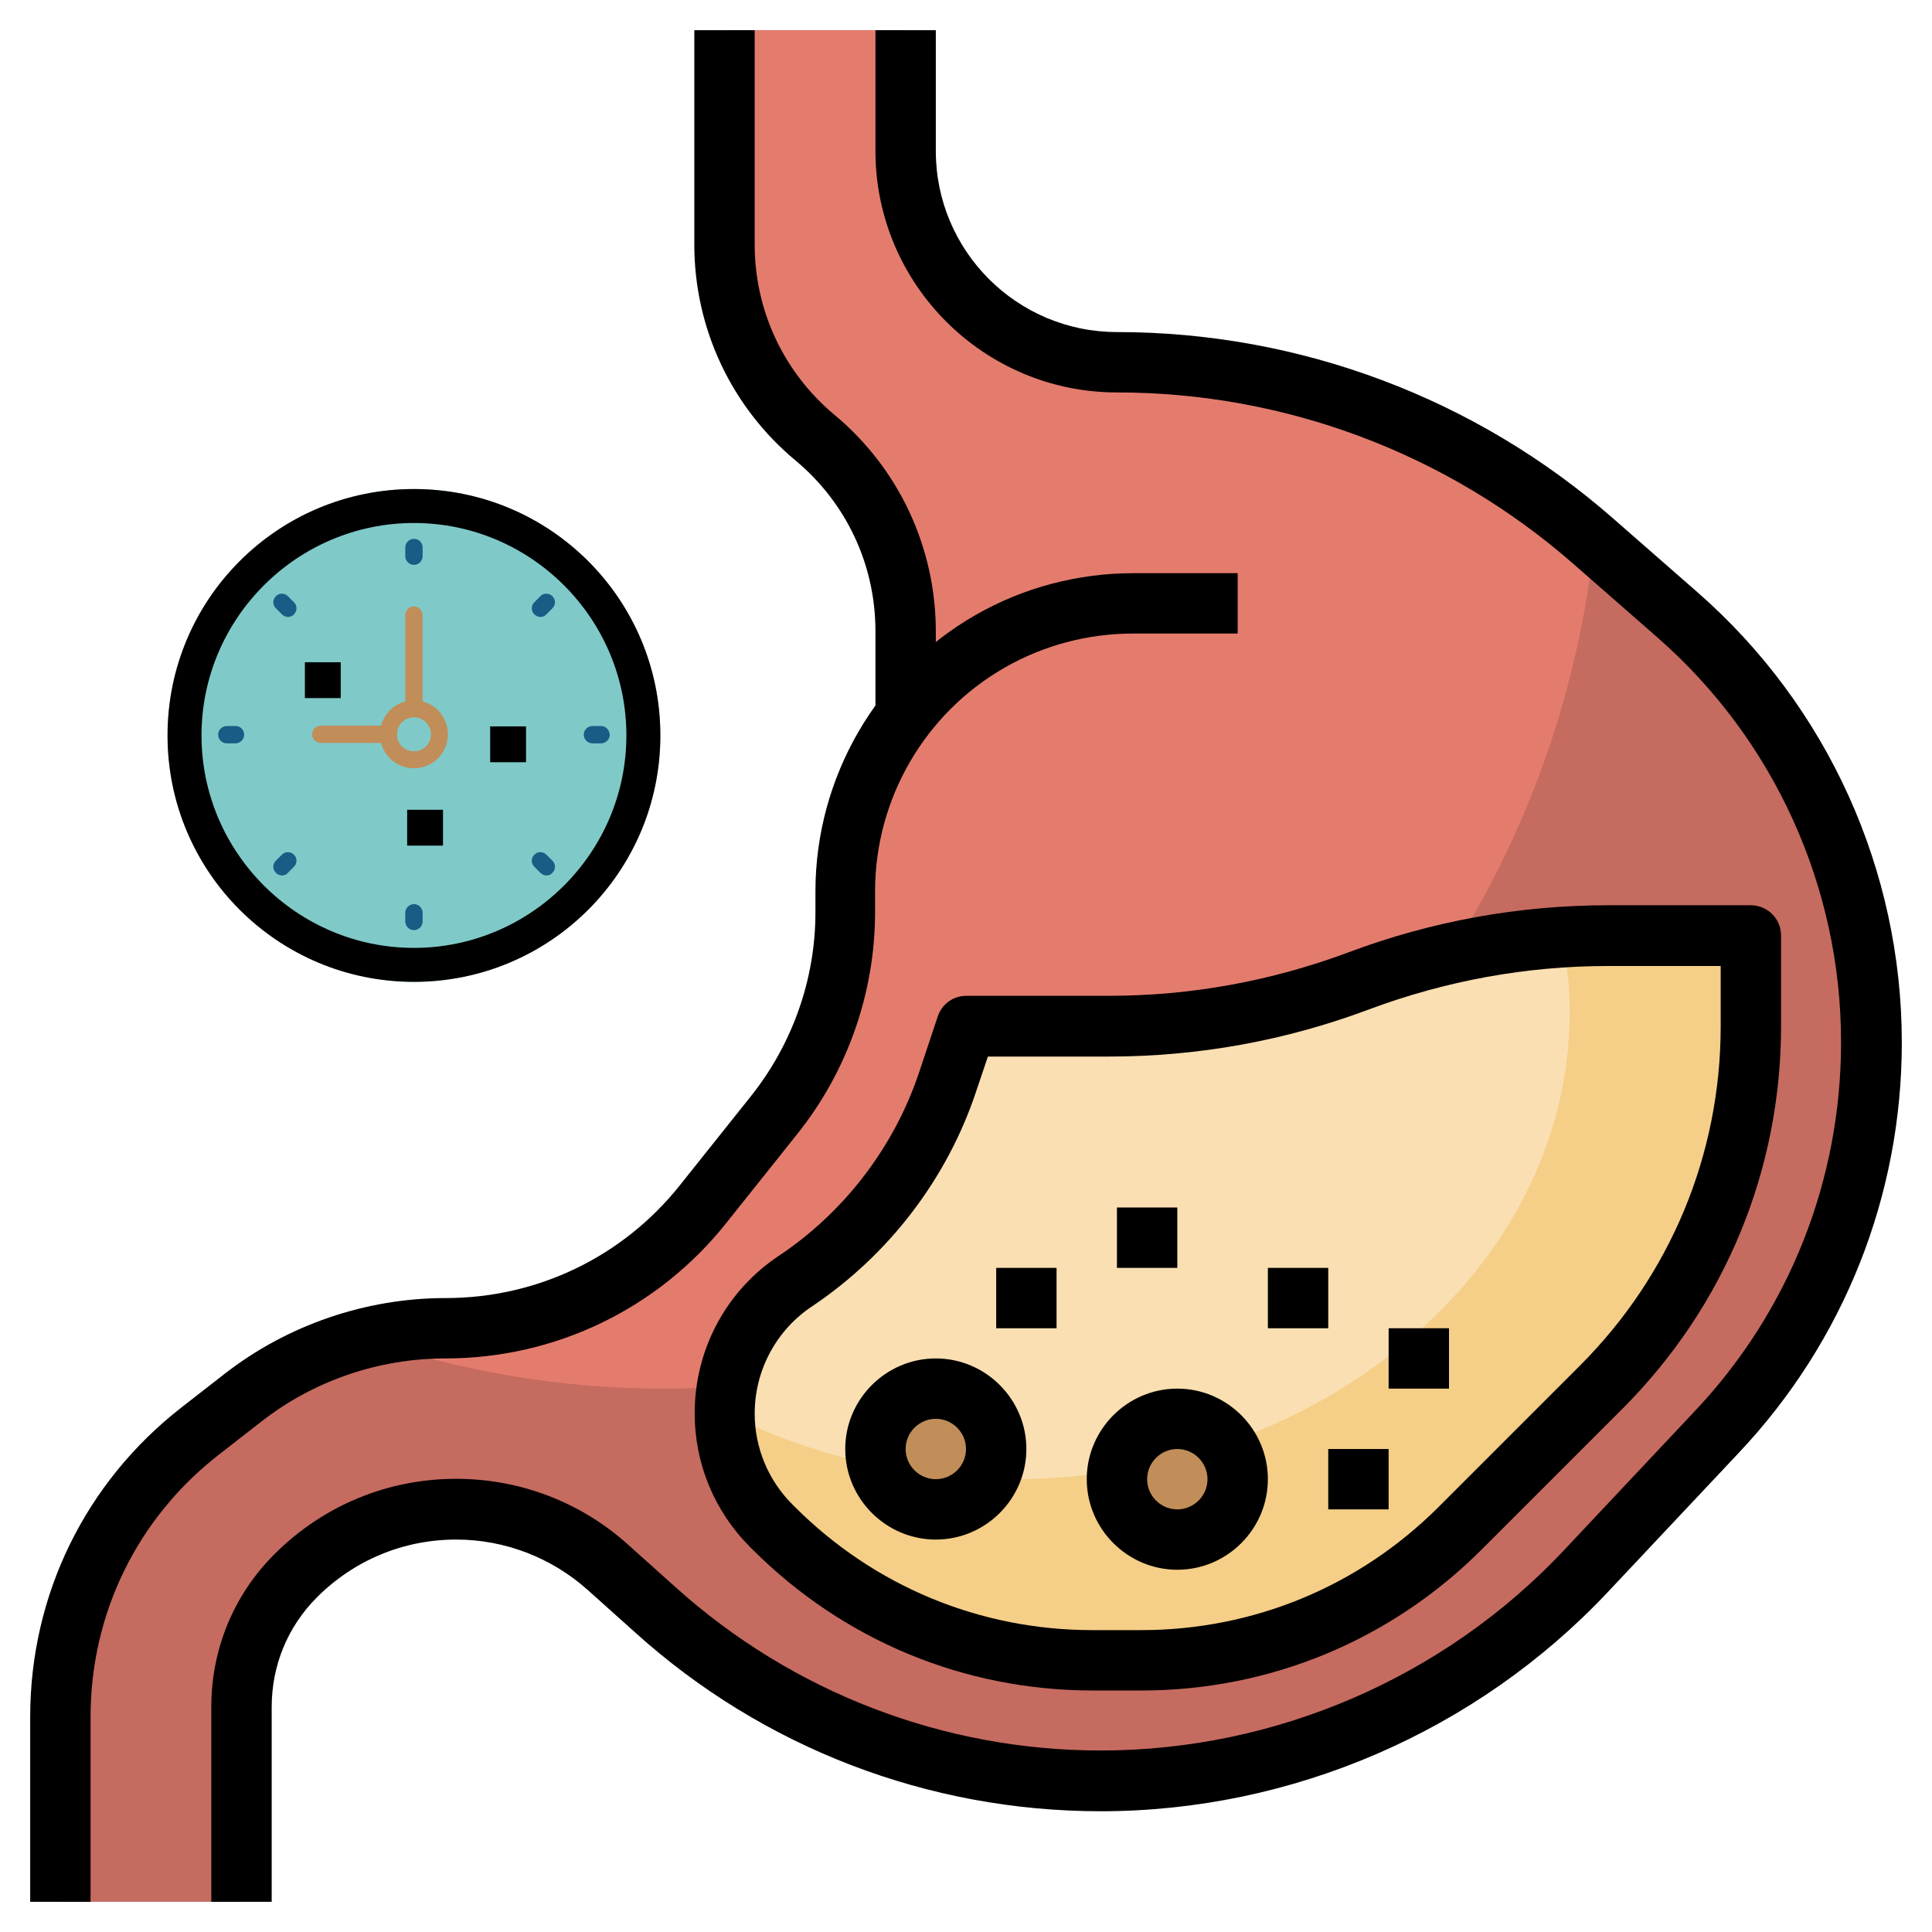
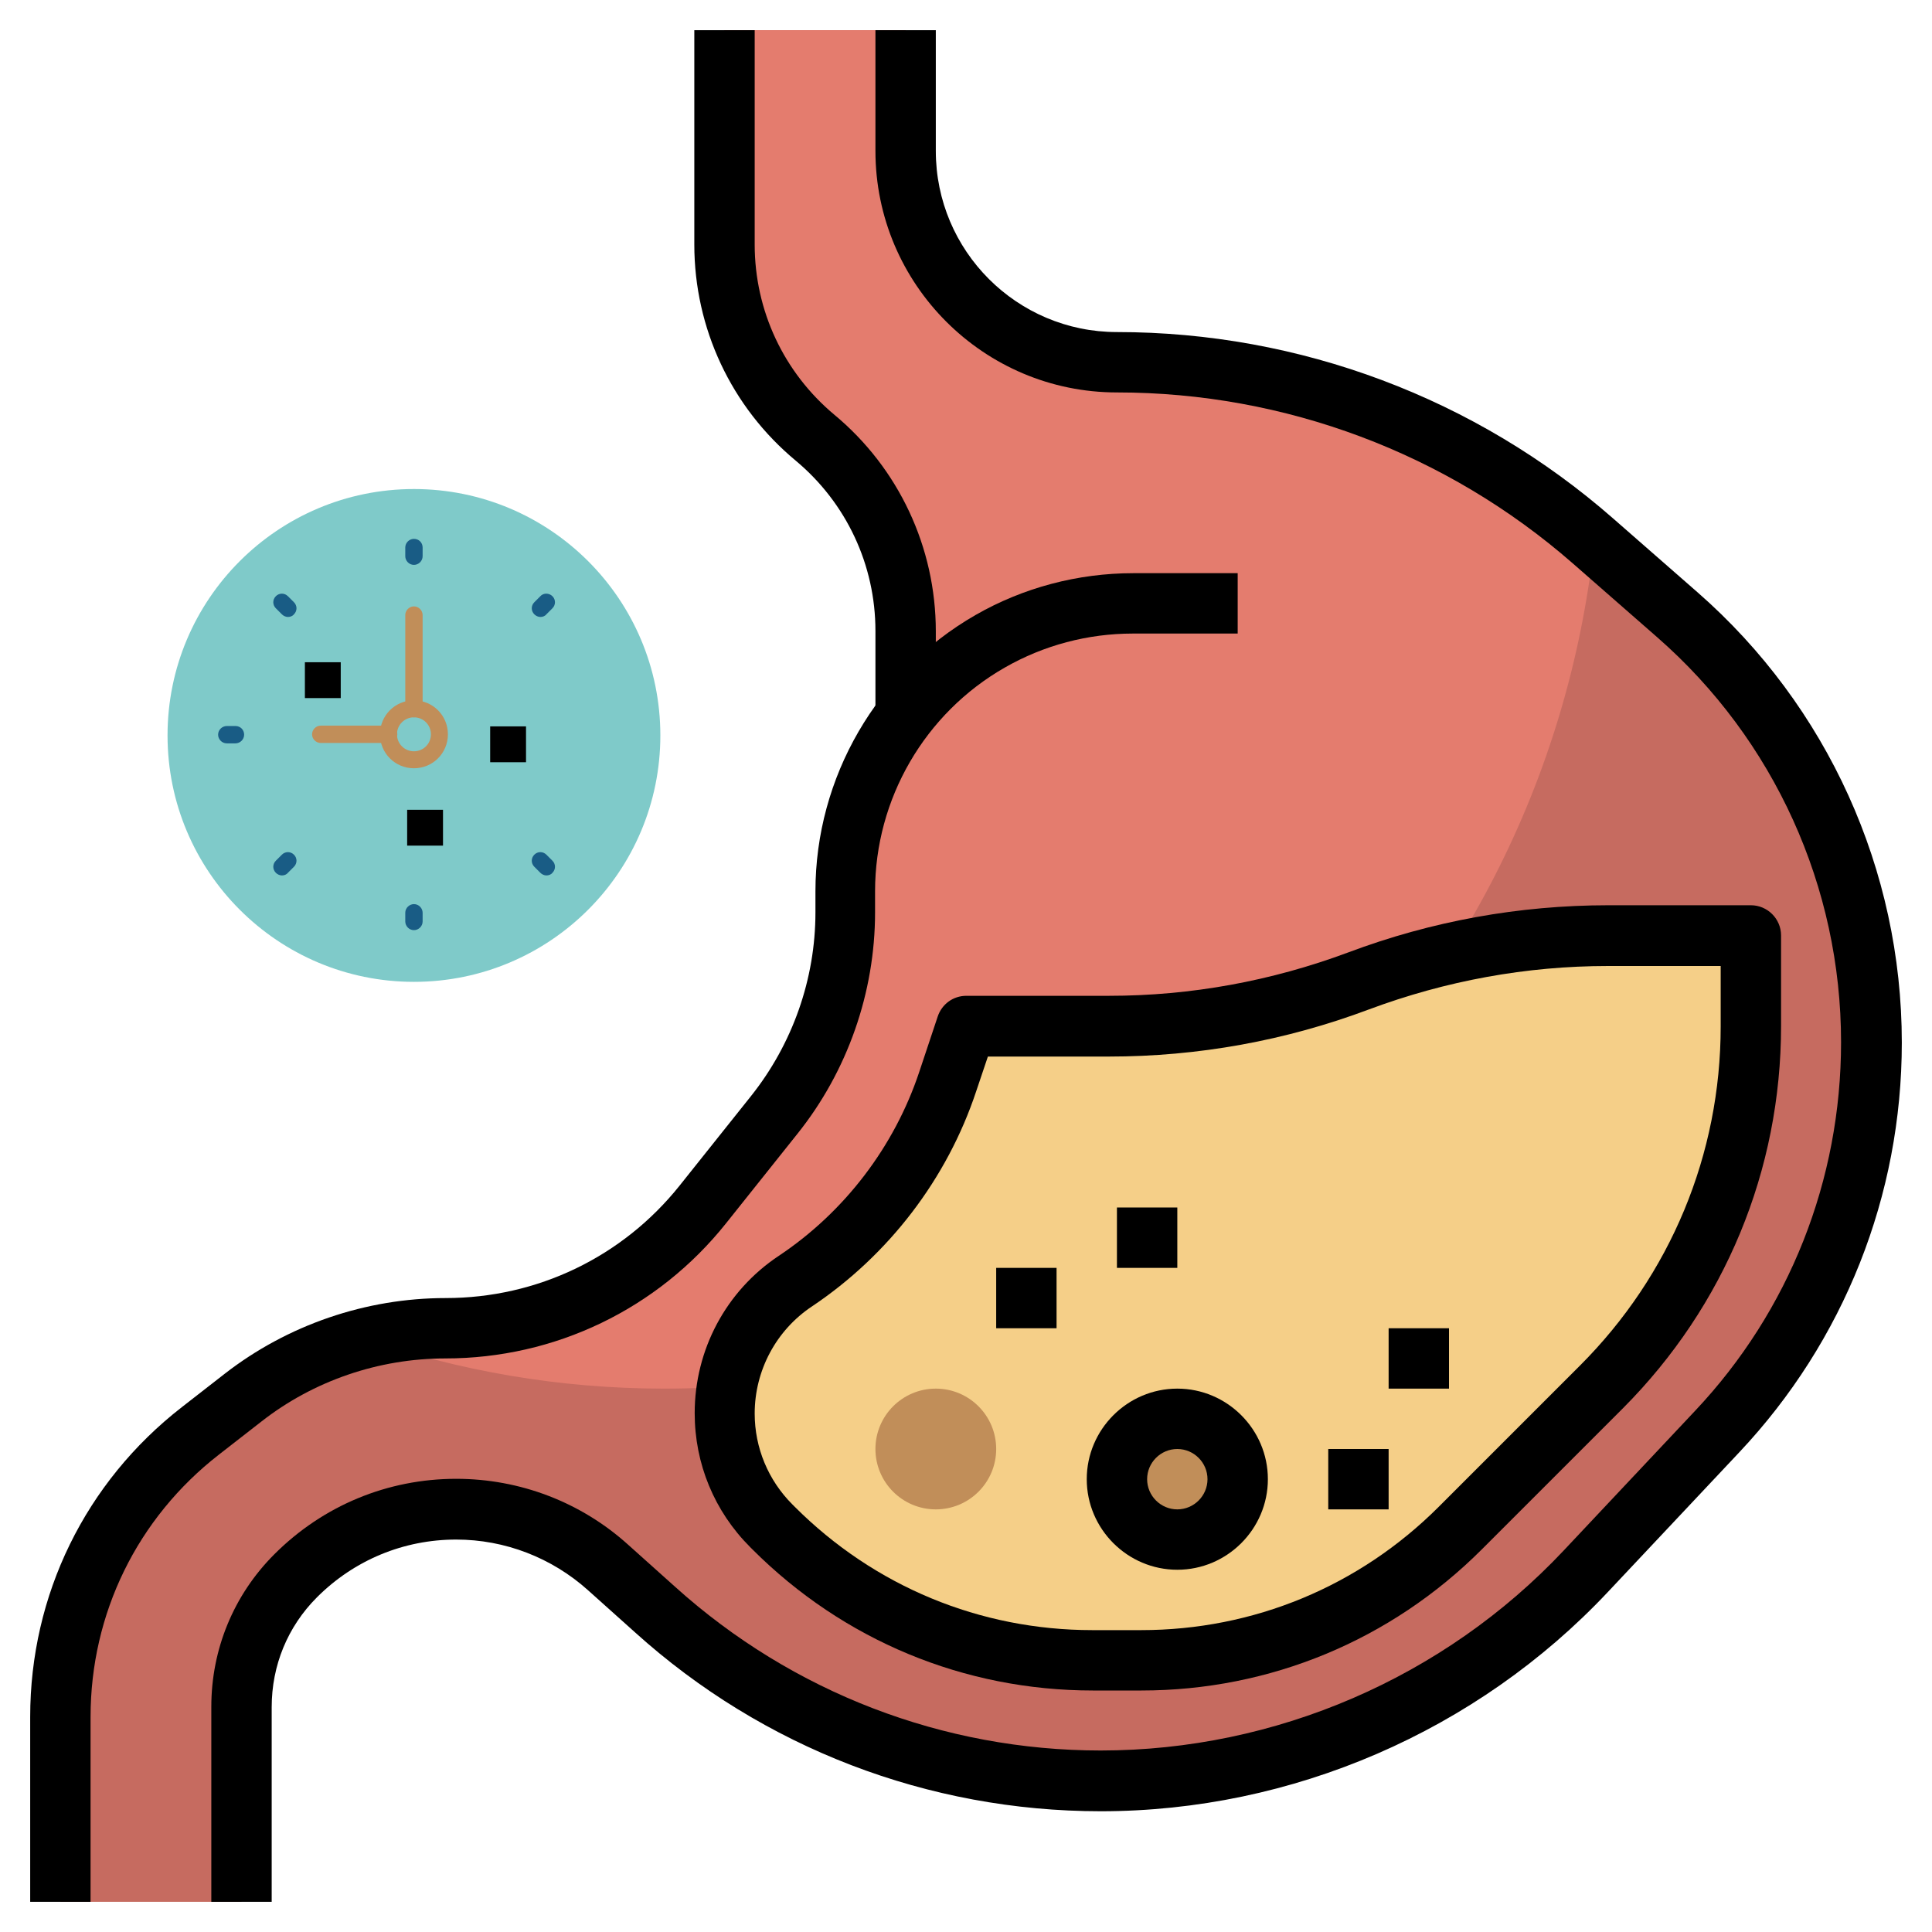
<svg xmlns="http://www.w3.org/2000/svg" version="1.1" id="Layer_3" x="0px" y="0px" viewBox="0 0 512 512" style="enable-background:new 0 0 512 512;" xml:space="preserve">
  <style type="text/css">
	.st0{fill:#7FCAC9;}
	.st1{fill:#195C85;}
	.st2{fill:#C18E59;}
	.st3{fill:#C66B60;}
	.st4{fill:#E47C6E;}
	.st5{fill:#F5CF88;}
	.st6{fill:#FADFB2;}
</style>
  <g>
    <circle class="st0" cx="109.7" cy="194.9" r="65.3" />
-     <path d="M109.7,138.6c31,0,56.3,25.3,56.3,56.3s-25.3,56.3-56.3,56.3s-56.3-25.3-56.3-56.3S78.7,138.6,109.7,138.6 M109.7,129.6   c-36.1,0-65.3,29.2-65.3,65.3s29.2,65.3,65.3,65.3s65.3-29.2,65.3-65.3S145.8,129.6,109.7,129.6L109.7,129.6z" />
    <g>
      <path class="st1" d="M109.7,142.8c-1.2,0-2.3,1-2.3,2.3v2.3c0,1.2,1,2.3,2.3,2.3c1.2,0,2.3-1,2.3-2.3v-2.3    C112,143.8,111,142.8,109.7,142.8z" />
      <path class="st1" d="M109.7,239.6c-1.2,0-2.3,1-2.3,2.3v2.3c0,1.2,1,2.3,2.3,2.3c1.2,0,2.3-1,2.3-2.3v-2.3    C112,240.7,111,239.6,109.7,239.6z" />
-       <path class="st1" d="M159.3,192.4H157c-1.2,0-2.3,1-2.3,2.3c0,1.2,1,2.3,2.3,2.3h2.3c1.2,0,2.3-1,2.3-2.3    C161.5,193.4,160.5,192.4,159.3,192.4z" />
      <path class="st1" d="M62.4,192.4h-2.3c-1.2,0-2.3,1-2.3,2.3c0,1.2,1,2.3,2.3,2.3h2.3c1.2,0,2.3-1,2.3-2.3    C64.7,193.4,63.7,192.4,62.4,192.4z" />
      <path class="st1" d="M143.2,158l-1.6,1.6c-0.9,0.9-0.9,2.3,0,3.2c0.4,0.4,1,0.7,1.6,0.7s1.2-0.2,1.6-0.7l1.6-1.6    c0.9-0.9,0.9-2.3,0-3.2S144,157.1,143.2,158z" />
      <path class="st1" d="M74.7,226.5l-1.6,1.6c-0.9,0.9-0.9,2.3,0,3.2c0.4,0.4,1,0.7,1.6,0.7s1.2-0.2,1.6-0.7l1.6-1.6    c0.9-0.9,0.9-2.3,0-3.2C77,225.6,75.6,225.6,74.7,226.5z" />
      <path class="st1" d="M144.8,226.5c-0.9-0.9-2.3-0.9-3.2,0c-0.9,0.9-0.9,2.3,0,3.2l1.6,1.6c0.4,0.4,1,0.7,1.6,0.7s1.2-0.2,1.6-0.7    c0.9-0.9,0.9-2.3,0-3.2L144.8,226.5z" />
      <path class="st1" d="M76.3,158c-0.9-0.9-2.3-0.9-3.2,0c-0.9,0.9-0.9,2.3,0,3.2l1.6,1.6c0.4,0.4,1,0.7,1.6,0.7s1.2-0.2,1.6-0.7    c0.9-0.9,0.9-2.3,0-3.2L76.3,158z" />
    </g>
    <path class="st2" d="M103,196.9H85c-1.2,0-2.3-1-2.3-2.3c0-1.2,1-2.3,2.3-2.3h18c1.2,0,2.3,1,2.3,2.3   C105.2,195.9,104.2,196.9,103,196.9z" />
    <path class="st2" d="M109.7,190.1c-1.2,0-2.3-1-2.3-2.3v-24.8c0-1.2,1-2.3,2.3-2.3c1.2,0,2.3,1,2.3,2.3v24.8   C112,189.1,111,190.1,109.7,190.1z" />
    <path class="st2" d="M109.7,203.6c-5,0-9-4-9-9c0-5,4-9,9-9c5,0,9,4,9,9C118.7,199.6,114.7,203.6,109.7,203.6z M109.7,190.1   c-2.5,0-4.5,2-4.5,4.5c0,2.5,2,4.5,4.5,4.5c2.5,0,4.5-2,4.5-4.5C114.2,192.1,112.2,190.1,109.7,190.1z" />
  </g>
  <path class="st3" d="M64,504v-51.7c0-13,5.2-25.5,14.4-34.7C89.7,406.3,105,400,120.9,400c14.9,0,29.2,5.5,40.2,15.4l12.5,11.2  c32.4,29.2,74.5,45.3,118.1,45.3c48.7,0,95.2-20.1,128.5-55.5l34.8-37c26.3-27.9,40.9-64.8,40.9-103.2c0-43.4-18.7-84.7-51.4-113.3  l-22.4-19.6C387.3,112.8,342.4,96,296,96c-30.9,0-56-25.1-56-56V8h-48v56.8c0,19.8,8.8,38.6,24,51.2s24,31.4,24,51.2v22.3  c-10.2,13.2-16,29.5-16,46.7v5.6c0,19.5-6.6,38.4-18.8,53.7l-18.9,23.7C169.7,339.9,144.5,352,118,352c-19.4,0-38.3,6.5-53.7,18.4  l-11.3,8.8C29.7,397.4,16,425.3,16,455v49" />
  <path class="st4" d="M176,368c127.8,0,232.9-98.2,246.5-224.3l-0.3-0.3C387.3,112.8,342.4,96,296,96c-30.9,0-56-25.1-56-56V8h-48  v56.8c0,19.8,8.8,38.6,24,51.2s24,31.4,24,51.2v22.3c-10.2,13.2-16,29.5-16,46.7v5.6c0,19.5-6.6,38.4-18.8,53.7l-18.9,23.7  C169.7,339.9,144.5,352,118,352c-7.3,0-14.5,0.9-21.5,2.7C121.5,363.3,148.2,368,176,368z" />
  <path class="st5" d="M464,272c0,35.9-14.2,70.2-39.6,95.6L387,405c-22.4,22.4-52.8,35-84.6,35h-12.9c-31.7,0-62.1-12.6-84.6-35  l-0.6-0.6c-7.9-7.9-12.3-18.6-12.3-29.8c0-14.1,7-27.2,18.8-35.1c19-12.6,33.2-31.2,40.4-52.8L256,272h37.8c22.6,0,45-4.1,66.2-12  s43.6-12,66.2-12H464L464,272z" />
-   <path class="st6" d="M293.8,272H256l-4.9,14.7c-7.2,21.6-21.4,40.2-40.4,52.8c-11.6,7.8-18.6,20.8-18.7,34.8  c22.2,11.2,48.2,17.7,76,17.7c81.7,0,148-55.5,148-124c0-6.6-0.8-13.1-2-19.5c-18.4,1.2-36.7,4.9-54,11.5  C338.8,267.9,316.4,272,293.8,272z" />
  <circle class="st2" cx="312" cy="392" r="16" />
  <circle class="st2" cx="248" cy="384" r="16" />
  <path d="M248,192h-16v-24.8c0-17.5-7.7-33.9-21.1-45.1C193.8,107.9,184,87,184,64.8V8h16v56.8c0,17.5,7.7,33.9,21.1,45.1  c17.1,14.2,26.9,35.2,26.9,57.4V192z" />
  <path d="M24,504H8v-49c0-32.3,14.6-62.2,40.2-82.1l11.3-8.8c16.7-13,37.5-20.1,58.6-20.1c24.3,0,46.9-10.9,62-29.8l18.9-23.7  c11-13.8,17.1-31,17.1-48.7v-5.6c0-30.2,16.3-58.2,42.4-73.2c12.7-7.3,27.2-11.1,41.8-11.1H328v16h-27.8c-11.9,0-23.6,3.1-33.9,9  c-21.2,12.1-34.4,34.8-34.4,59.3v5.6c0,21.2-7.3,42.1-20.6,58.7l-18.9,23.7C174.3,346.9,147.1,360,118,360  c-17.6,0-34.9,5.9-48.7,16.7L58,385.5c-21.6,16.8-34,42.1-34,69.5L24,504z" />
  <path d="M302.5,448h-12.9c-34.1,0-66.1-13.3-90.2-37.4l-0.6-0.6c-9.5-9.5-14.7-22.1-14.7-35.5c0-16.8,8.3-32.4,22.3-41.7  c17.4-11.6,30.6-28.9,37.2-48.7l4.9-14.7c1.1-3.3,4.1-5.5,7.6-5.5h37.8c21.7,0,43-3.9,63.4-11.5c22.1-8.3,45.3-12.5,69-12.5H464  c4.4,0,8,3.6,8,8v24c0,38.2-14.9,74.2-41.9,101.3l-37.4,37.4C368.6,434.7,336.5,448,302.5,448z M261.8,280l-3.1,9.2  c-7.7,23.2-23.2,43.4-43.5,57c-9.5,6.3-15.2,17-15.2,28.4c0,9.1,3.6,17.7,10,24.1l0.6,0.6c21.1,21.1,49.1,32.7,78.9,32.7h12.9  c29.8,0,57.8-11.6,78.9-32.7l37.4-37.4c24-24,37.3-56,37.3-89.9v-16h-29.8c-21.7,0-43,3.9-63.4,11.5c-22.1,8.3-45.3,12.5-69,12.5  H261.8z" />
  <path d="M312,416c-13.2,0-24-10.8-24-24s10.8-24,24-24s24,10.8,24,24S325.2,416,312,416z M312,384c-4.4,0-8,3.6-8,8s3.6,8,8,8  s8-3.6,8-8S316.4,384,312,384z" />
-   <path d="M248,408c-13.2,0-24-10.8-24-24s10.8-24,24-24s24,10.8,24,24S261.2,408,248,408z M248,376c-4.4,0-8,3.6-8,8s3.6,8,8,8  s8-3.6,8-8S252.4,376,248,376z" />
  <path d="M264,336h16v16h-16V336z" />
  <path d="M296,320h16v16h-16V320z" />
  <path d="M352,384h16v16h-16V384z" />
  <path d="M368,352h16v16h-16V352z" />
-   <path d="M336,336h16v16h-16V336z" />
  <path d="M72,504H56v-51.7c0-15.2,5.9-29.6,16.7-40.4c12.9-12.9,30-20,48.2-20c16.9,0,33.1,6.2,45.6,17.5l12.5,11.2  c31,27.9,71,43.3,112.7,43.3c46.3,0,91-19.3,122.7-53l34.8-37c25-26.5,38.7-61.2,38.7-97.7c0-41.1-17.7-80.2-48.7-107.3l-22.4-19.6  C383.4,120.1,340.5,104,296,104c-35.3,0-64-28.7-64-64V8h16v32c0,26.5,21.5,48,48,48c48.4,0,95.1,17.5,131.5,49.4l22.4,19.6  c34.4,30.1,54.1,73.6,54.1,119.3c0,40.5-15.3,79.1-43.1,108.6l-34.8,37c-34.7,36.9-83.7,58.1-134.4,58.1  c-45.7,0-89.5-16.8-123.4-47.4l-12.5-11.2c-9.6-8.6-22-13.4-34.9-13.4c-13.9,0-27,5.4-36.9,15.3c-7.8,7.8-12,18.1-12,29.1L72,504z" />
  <path d="M129.9,192.5h9.5v9.5h-9.5V192.5z" />
  <path d="M107.9,214.6h9.5v9.5h-9.5V214.6z" />
  <path d="M80.8,175.5h9.5v9.5h-9.5V175.5z" />
</svg>